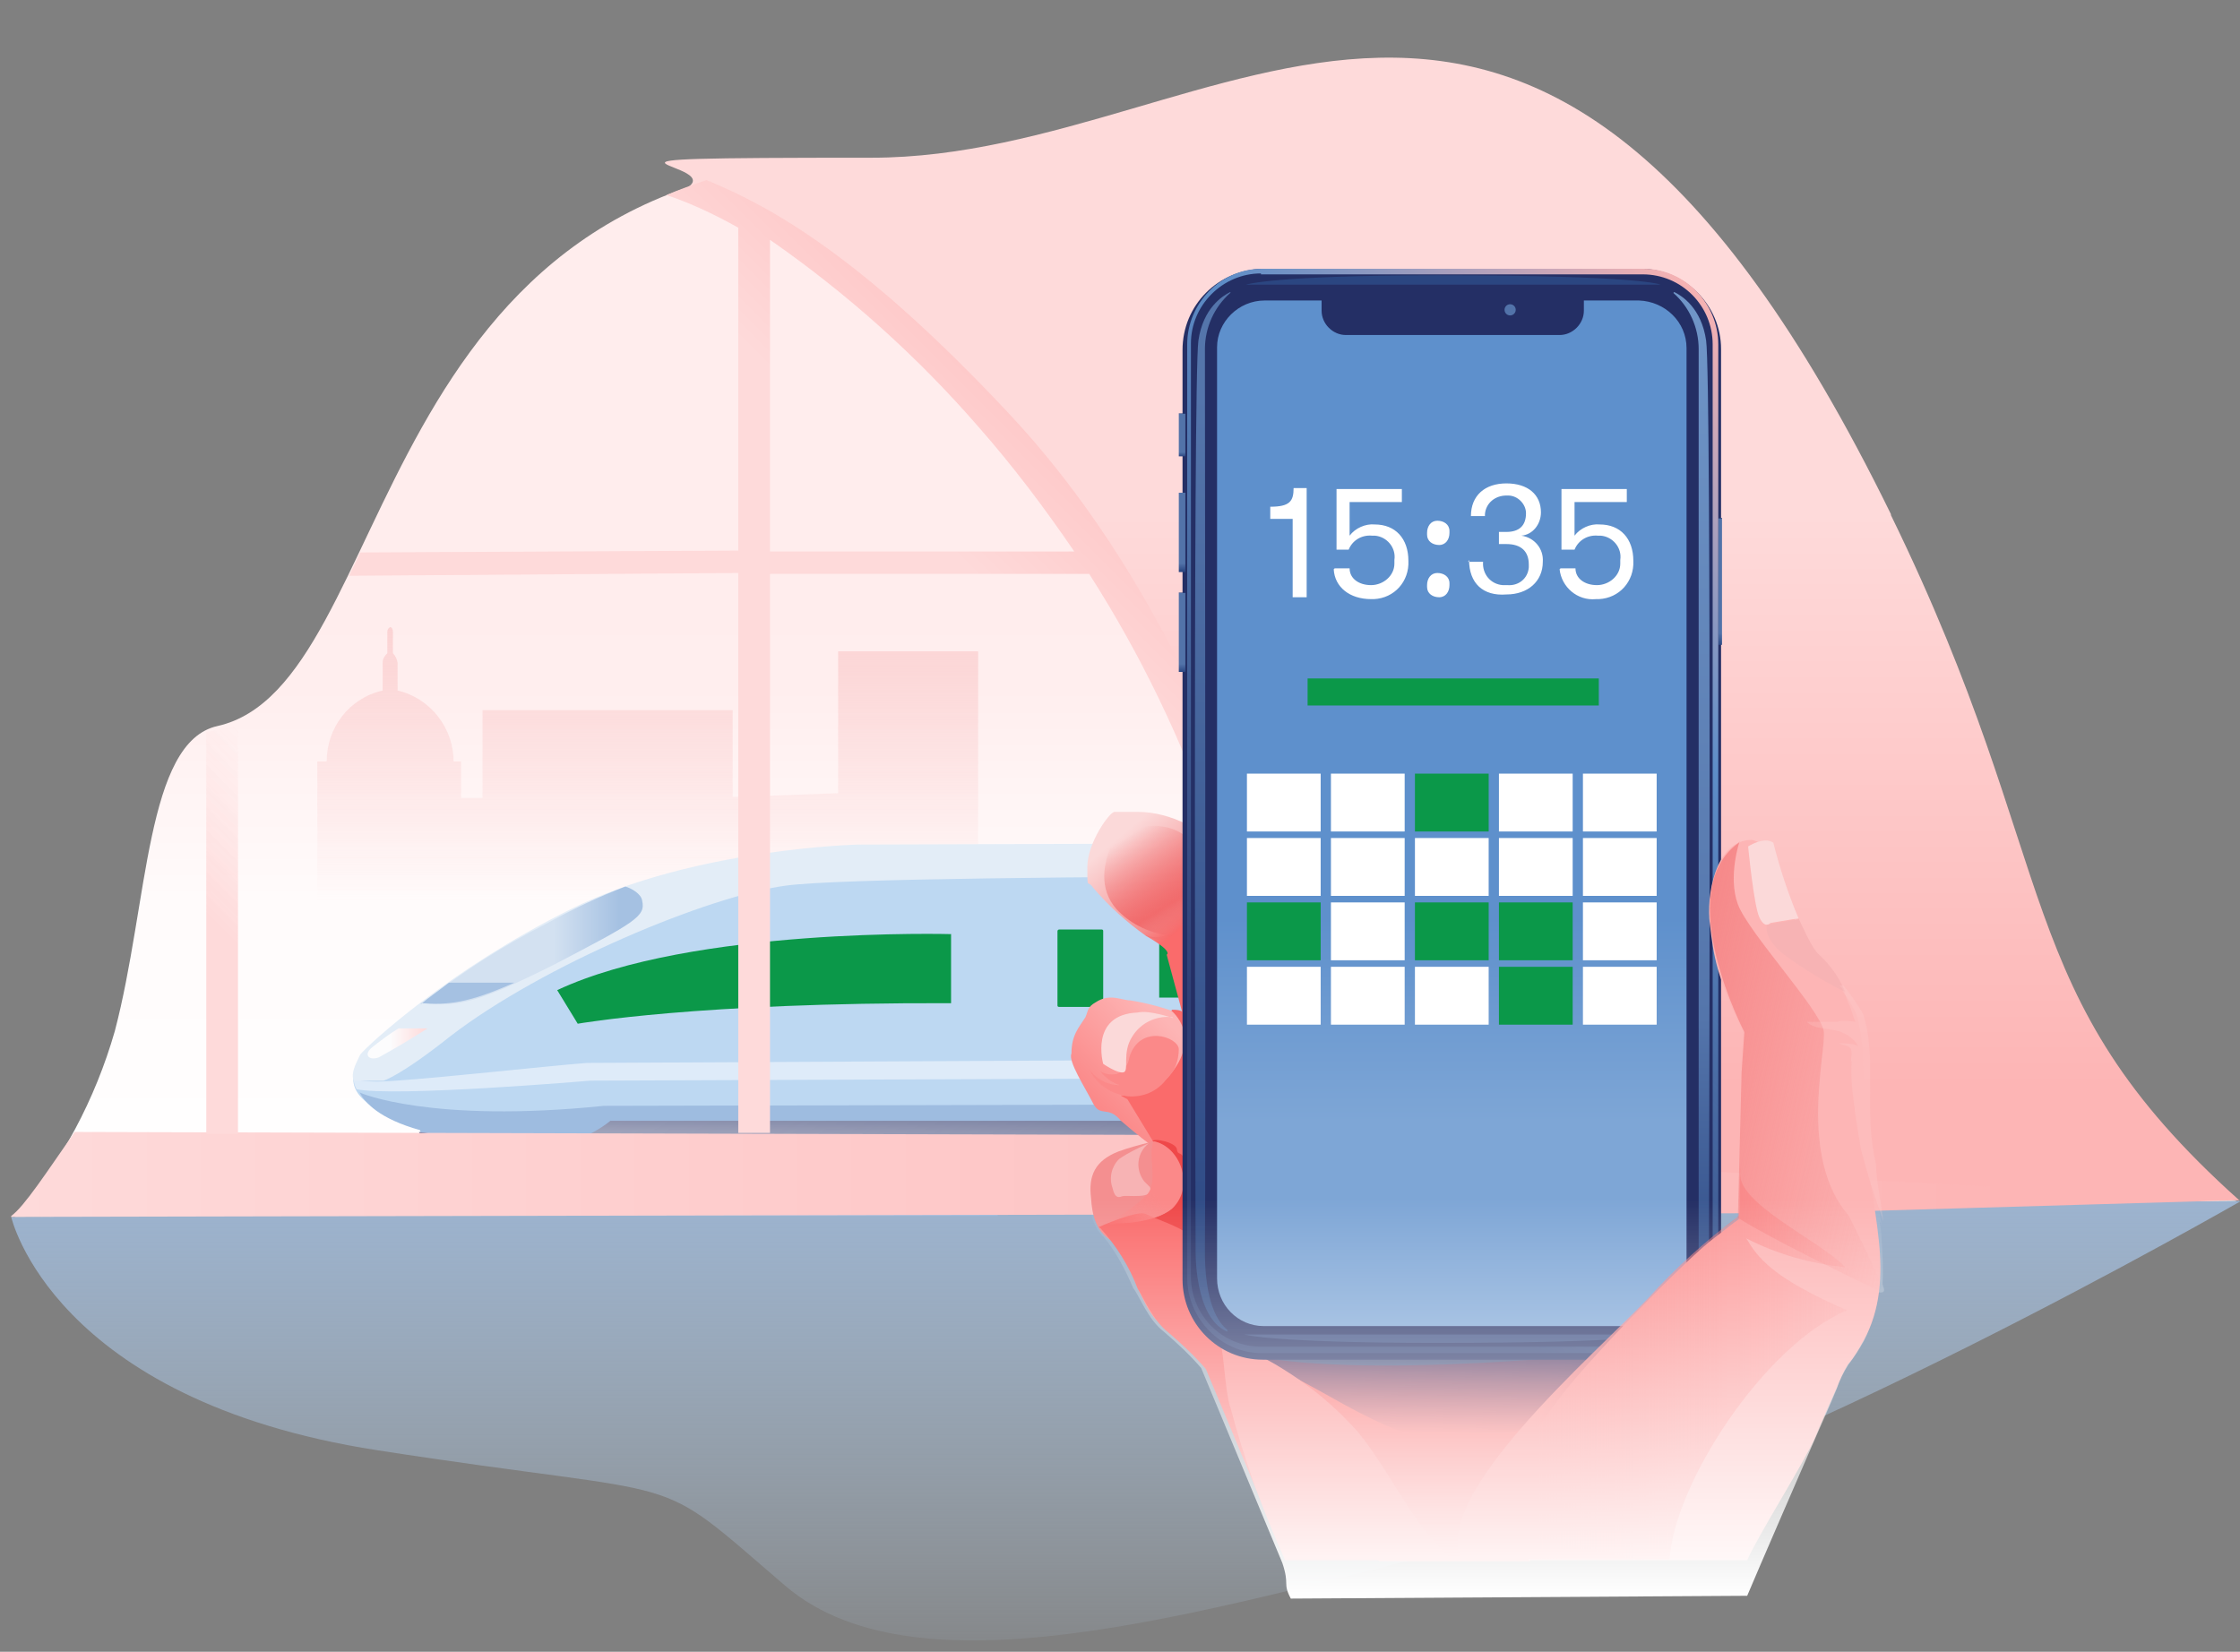
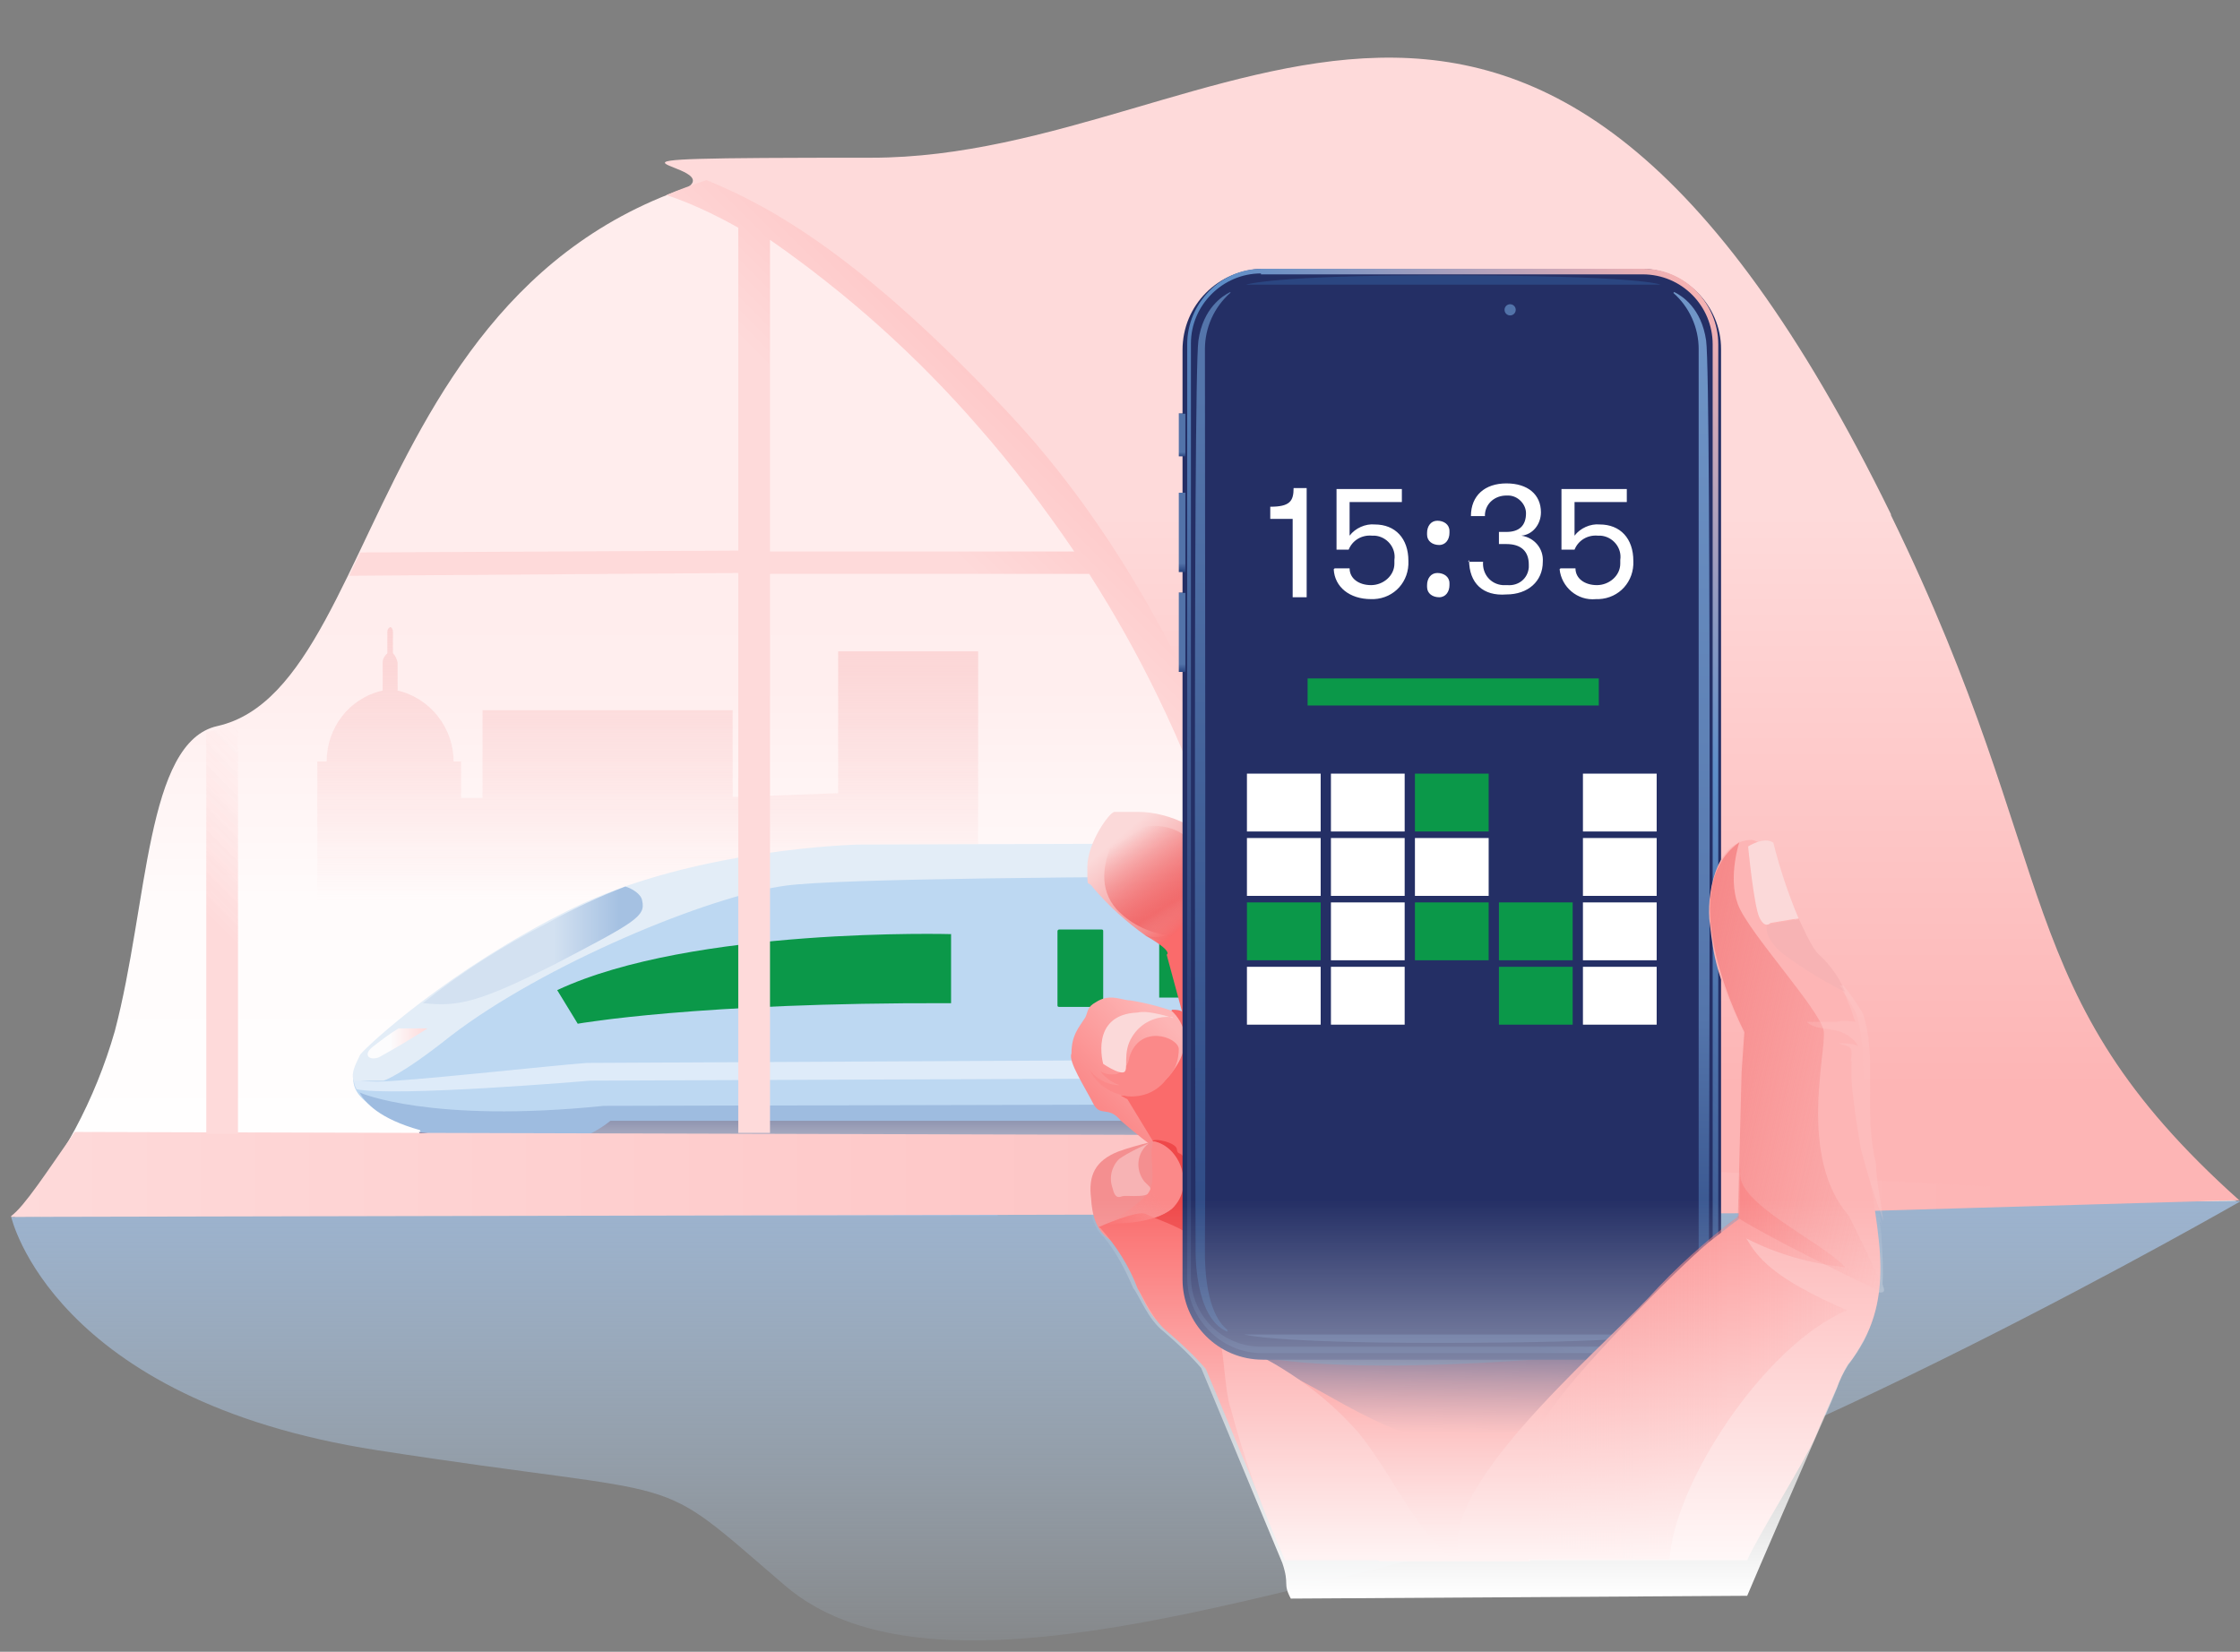
<svg xmlns="http://www.w3.org/2000/svg" id="Layer_1" data-name="Layer 1" version="1.1" viewBox="0 0 240 177">
  <rect x="0" y="0" width="240" height="177" fill="#808080" stroke="none" />
  <defs>
    <style>
      .cls-1 {
        fill: url(#linear-gradient-12);
      }

      .cls-1, .cls-2, .cls-3, .cls-4, .cls-5, .cls-6, .cls-7, .cls-8, .cls-9, .cls-10, .cls-11, .cls-12, .cls-13, .cls-14, .cls-15, .cls-16, .cls-17, .cls-18, .cls-19, .cls-20, .cls-21, .cls-22, .cls-23, .cls-24, .cls-25, .cls-26, .cls-27, .cls-28, .cls-29, .cls-30, .cls-31, .cls-32, .cls-33, .cls-34, .cls-35, .cls-36, .cls-37, .cls-38, .cls-39, .cls-40, .cls-41, .cls-42, .cls-43, .cls-44, .cls-45, .cls-46, .cls-47, .cls-48, .cls-49, .cls-50, .cls-51, .cls-52, .cls-53, .cls-54, .cls-55 {
        stroke-width: 0px;
      }

      .cls-2 {
        fill: url(#linear-gradient-17);
      }

      .cls-3 {
        fill: url(#linear-gradient-19);
      }

      .cls-4 {
        fill: url(#linear-gradient-33);
      }

      .cls-5 {
        fill: url(#linear-gradient);
      }

      .cls-6 {
        fill: #fbd9d9;
      }

      .cls-7 {
        fill: url(#linear-gradient-11);
        opacity: .8;
      }

      .cls-7, .cls-10, .cls-12, .cls-20, .cls-40, .cls-47, .cls-48 {
        isolation: isolate;
      }

      .cls-8 {
        fill: url(#linear-gradient-21);
      }

      .cls-9 {
        fill: url(#linear-gradient-6);
      }

      .cls-10 {
        fill: url(#linear-gradient-22);
        opacity: .4;
      }

      .cls-11 {
        fill: url(#linear-gradient-42);
      }

      .cls-12 {
        fill: url(#linear-gradient-2);
        opacity: .7;
      }

      .cls-13 {
        fill: #0b9849;
      }

      .cls-14 {
        fill: url(#linear-gradient-15);
      }

      .cls-15 {
        fill: #deebf9;
      }

      .cls-16 {
        fill: none;
      }

      .cls-17 {
        fill: url(#linear-gradient-31);
      }

      .cls-18 {
        fill: url(#linear-gradient-34);
      }

      .cls-19 {
        fill: url(#linear-gradient-41);
      }

      .cls-20 {
        fill: #fedada;
        opacity: .2;
      }

      .cls-21 {
        fill: url(#linear-gradient-40);
      }

      .cls-22 {
        fill: url(#linear-gradient-13);
      }

      .cls-23 {
        fill: url(#linear-gradient-23);
      }

      .cls-24 {
        fill: url(#linear-gradient-25);
      }

      .cls-25 {
        fill: url(#linear-gradient-16);
      }

      .cls-26 {
        fill: url(#linear-gradient-35);
      }

      .cls-27 {
        fill: url(#linear-gradient-32);
      }

      .cls-28 {
        fill: url(#linear-gradient-20);
      }

      .cls-29 {
        fill: #425486;
      }

      .cls-30 {
        fill: url(#linear-gradient-14);
      }

      .cls-31 {
        fill: #242f65;
      }

      .cls-32 {
        fill: url(#linear-gradient-7);
      }

      .cls-33 {
        fill: url(#linear-gradient-39);
      }

      .cls-34 {
        fill: url(#linear-gradient-9);
      }

      .cls-35 {
        fill: url(#linear-gradient-27);
      }

      .cls-36 {
        fill: #9ebce0;
      }

      .cls-37 {
        fill: #f7b3b4;
      }

      .cls-38 {
        fill: url(#linear-gradient-36);
      }

      .cls-39 {
        fill: url(#linear-gradient-8);
      }

      .cls-40 {
        fill: url(#linear-gradient-5);
        opacity: .7;
      }

      .cls-41 {
        fill: url(#linear-gradient-24);
      }

      .cls-42 {
        fill: url(#linear-gradient-26);
      }

      .cls-43 {
        fill: url(#linear-gradient-18);
      }

      .cls-44 {
        fill: url(#linear-gradient-30);
      }

      .cls-45 {
        fill: #fff;
      }

      .cls-46 {
        fill: url(#linear-gradient-29);
      }

      .cls-47 {
        fill: url(#linear-gradient-38);
        opacity: .4;
      }

      .cls-48 {
        fill: url(#linear-gradient-3);
        opacity: .3;
      }

      .cls-49 {
        fill: #fb8989;
      }

      .cls-50 {
        fill: url(#linear-gradient-28);
      }

      .cls-51 {
        fill: url(#linear-gradient-10);
      }

      .cls-52 {
        fill: #ef4849;
      }

      .cls-53 {
        fill: url(#linear-gradient-4);
      }

      .cls-54 {
        fill: #fa6b6b;
      }

      .cls-55 {
        fill: url(#linear-gradient-37);
      }
    </style>
    <linearGradient id="linear-gradient" x1="120.8" y1="1087.3" x2="120.8" y2="1200.6" gradientTransform="translate(0 -1070.2)" gradientUnits="userSpaceOnUse">
      <stop offset=".4" stop-color="#ffeded" />
      <stop offset=".5" stop-color="#fee" />
      <stop offset=".7" stop-color="#fffbfb" />
      <stop offset="1" stop-color="#fff" />
    </linearGradient>
    <linearGradient id="linear-gradient-2" x1="-350.3" y1="1166.7" x2="-350.3" y2="1134.3" gradientTransform="translate(-298.2 -1070.2) rotate(-180) scale(1 -1)" gradientUnits="userSpaceOnUse">
      <stop offset="0" stop-color="#f7b3b4" stop-opacity="0" />
      <stop offset="1" stop-color="#f7b3b4" stop-opacity=".7" />
    </linearGradient>
    <linearGradient id="linear-gradient-3" x1="723.8" y1="1146.2" x2="679.9" y2="1222.1" gradientTransform="translate(822.3 -1070.2) rotate(-180) scale(1 -1)" gradientUnits="userSpaceOnUse">
      <stop offset=".2" stop-color="#242f65" stop-opacity="0" />
      <stop offset=".6" stop-color="#242f65" stop-opacity=".6" />
      <stop offset=".8" stop-color="#242f65" />
    </linearGradient>
    <linearGradient id="linear-gradient-4" x1="699.3" y1="1166.2" x2="714.2" y2="1166.2" gradientTransform="translate(822.3 -1070.2) rotate(-180) scale(1 -1)" gradientUnits="userSpaceOnUse">
      <stop offset=".2" stop-color="#7ea6d6" />
      <stop offset=".3" stop-color="#8db1db" />
      <stop offset=".6" stop-color="#b9d0eb" />
      <stop offset=".7" stop-color="#d4e4f5" />
      <stop offset=".8" stop-color="#deebf9" />
      <stop offset=".9" stop-color="#c9dbf0" />
      <stop offset="1" stop-color="#bfd3eb" />
    </linearGradient>
    <linearGradient id="linear-gradient-5" x1="703.8" y1="1187.5" x2="703.8" y2="1197.7" gradientTransform="translate(822.3 -1070.2) rotate(-180) scale(1 -1)" gradientUnits="userSpaceOnUse">
      <stop offset="0" stop-color="#242f65" />
      <stop offset=".9" stop-color="#242f65" stop-opacity=".1" />
      <stop offset="1" stop-color="#242f65" stop-opacity="0" />
    </linearGradient>
    <linearGradient id="linear-gradient-6" x1="37.9" y1="1177.1" x2="192.2" y2="1177.1" gradientTransform="translate(0 -1070.2)" gradientUnits="userSpaceOnUse">
      <stop offset=".7" stop-color="#bdd8f2" />
      <stop offset=".9" stop-color="#9ebce0" />
    </linearGradient>
    <linearGradient id="linear-gradient-7" x1="629.8" y1="1173.3" x2="784.5" y2="1173.3" gradientTransform="translate(822.3 -1070.2) rotate(-180) scale(1 -1)" gradientUnits="userSpaceOnUse">
      <stop offset="0" stop-color="#cde2f5" />
      <stop offset=".5" stop-color="#e3edf7" />
    </linearGradient>
    <linearGradient id="linear-gradient-8" x1="753.6" y1="1171.5" x2="777" y2="1171.5" gradientTransform="translate(822.3 -1070.2) rotate(-180) scale(1 -1)" gradientUnits="userSpaceOnUse">
      <stop offset=".1" stop-color="#a5c1e2" />
      <stop offset=".4" stop-color="#d3e1f1" />
    </linearGradient>
    <linearGradient id="linear-gradient-9" x1="767.2" y1="1176.7" x2="777.2" y2="1176.7" gradientTransform="translate(822.3 -1070.2) rotate(-180) scale(1 -1)" gradientUnits="userSpaceOnUse">
      <stop offset="0" stop-color="#a5c1e2" />
      <stop offset=".1" stop-color="#a5c1e2" />
    </linearGradient>
    <linearGradient id="linear-gradient-10" x1="776.6" y1="1182" x2="783.1" y2="1182" gradientTransform="translate(822.3 -1070.2) rotate(-180) scale(1 -1)" gradientUnits="userSpaceOnUse">
      <stop offset="0" stop-color="#fedada" />
      <stop offset=".6" stop-color="#fcfcfd" />
    </linearGradient>
    <linearGradient id="linear-gradient-11" x1="662.5" y1="1170.8" x2="662.5" y2="1175.2" gradientTransform="translate(822.3 -1070.2) rotate(-180) scale(1 -1)" gradientUnits="userSpaceOnUse">
      <stop offset="0" stop-color="#5e90cc" />
      <stop offset=".9" stop-color="#5e90cc" stop-opacity="0" />
      <stop offset="1" stop-color="#5e90cc" stop-opacity="0" />
    </linearGradient>
    <linearGradient id="linear-gradient-12" x1="120.6" y1="1198.8" x2="120.6" y2="1245.9" gradientTransform="translate(0 -1070.2)" gradientUnits="userSpaceOnUse">
      <stop offset="0" stop-color="#a3c0e3" stop-opacity=".8" />
      <stop offset="1" stop-color="#bdd8f2" stop-opacity=".1" />
    </linearGradient>
    <linearGradient id="linear-gradient-13" x1="1.6" y1="1196.6" x2="106.9" y2="1196.6" gradientTransform="translate(0 -1070.2)" gradientUnits="userSpaceOnUse">
      <stop offset="0" stop-color="#9dbbde" />
      <stop offset=".3" stop-color="#9dbbde" />
      <stop offset=".4" stop-color="#9dbbde" />
    </linearGradient>
    <linearGradient id="linear-gradient-14" x1="1.2" y1="1196.1" x2="240" y2="1196.1" gradientTransform="translate(0 -1070.2)" gradientUnits="userSpaceOnUse">
      <stop offset="0" stop-color="#fedada" />
      <stop offset=".9" stop-color="#fdb5b5" />
    </linearGradient>
    <linearGradient id="linear-gradient-15" x1="156.5" y1="1076.4" x2="156.5" y2="1198.8" gradientTransform="translate(0 -1070.2)" gradientUnits="userSpaceOnUse">
      <stop offset=".4" stop-color="#fedada" />
      <stop offset=".9" stop-color="#fdb5b5" />
    </linearGradient>
    <linearGradient id="linear-gradient-16" x1="12.3" y1="1181.7" x2="35.8" y2="1158.2" gradientTransform="translate(0 -1070.2)" gradientUnits="userSpaceOnUse">
      <stop offset=".5" stop-color="#fedada" />
      <stop offset="1" stop-color="#fedada" stop-opacity="0" />
    </linearGradient>
    <linearGradient id="linear-gradient-17" x1="66.6" y1="1179" x2="119.7" y2="1125.9" gradientTransform="translate(0 -1070.2)" gradientUnits="userSpaceOnUse">
      <stop offset=".4" stop-color="#fedada" />
      <stop offset=".8" stop-color="#fedada" />
      <stop offset="1" stop-color="#fecaca" />
    </linearGradient>
    <linearGradient id="linear-gradient-18" x1="153.6" y1="1215" x2="153.6" y2="1237.5" gradientTransform="translate(0 -1070.2)" gradientUnits="userSpaceOnUse">
      <stop offset=".2" stop-color="#fa6b6b" />
      <stop offset="1" stop-color="#fb8989" />
    </linearGradient>
    <linearGradient id="linear-gradient-19" x1="158.7" y1="1216.8" x2="158.7" y2="1227.3" gradientTransform="translate(21.4 -1076.5) rotate(1.1)" gradientUnits="userSpaceOnUse">
      <stop offset="0" stop-color="#252e65" />
      <stop offset="1" stop-color="#252e65" stop-opacity="0" />
    </linearGradient>
    <linearGradient id="linear-gradient-20" x1="118.6" y1="1194.1" x2="130.2" y2="1182.5" gradientTransform="translate(0 -1070.2)" gradientUnits="userSpaceOnUse">
      <stop offset=".2" stop-color="#fb8989" />
      <stop offset=".9" stop-color="#fdb5b5" />
    </linearGradient>
    <linearGradient id="linear-gradient-21" x1="651.4" y1="1250.2" x2="694.3" y2="1223.4" gradientTransform="translate(635.9 -1146.2) rotate(173.9) scale(.9 -1) skewX(-.3)" gradientUnits="userSpaceOnUse">
      <stop offset=".4" stop-color="#ef4849" />
      <stop offset=".4" stop-color="#f05051" />
      <stop offset=".6" stop-color="#f27273" />
      <stop offset=".7" stop-color="#f38788" />
      <stop offset=".8" stop-color="#f48f90" />
    </linearGradient>
    <linearGradient id="linear-gradient-22" x1="690.7" y1="1202.2" x2="691.4" y2="1203.2" gradientTransform="translate(635.9 -1146.2) rotate(173.9) scale(.9 -1) skewX(-.3)" gradientUnits="userSpaceOnUse">
      <stop offset=".5" stop-color="#d7a990" />
      <stop offset=".8" stop-color="#b96039" stop-opacity="0" />
    </linearGradient>
    <linearGradient id="linear-gradient-23" x1="126.4" y1="1194.7" x2="118.4" y2="1201.6" gradientTransform="translate(0 -1070.2)" gradientUnits="userSpaceOnUse">
      <stop offset=".2" stop-color="#fb8989" />
      <stop offset=".4" stop-color="#fb8989" />
      <stop offset="1" stop-color="#fb8989" stop-opacity="0" />
    </linearGradient>
    <linearGradient id="linear-gradient-24" x1="547.2" y1="1334.5" x2="618.7" y2="1325.7" gradientTransform="translate(745.4 -1156.1) rotate(-177.6) scale(1 -1) skewX(-1.3)" gradientUnits="userSpaceOnUse">
      <stop offset=".1" stop-color="#f79b4b" />
      <stop offset=".1" stop-color="#ec9148" />
      <stop offset=".2" stop-color="#d67b41" />
      <stop offset=".3" stop-color="#c56c3d" />
      <stop offset=".4" stop-color="#bc633a" />
      <stop offset=".5" stop-color="#b96039" />
      <stop offset=".6" stop-color="#bd6237" />
      <stop offset=".7" stop-color="#c8692f" />
      <stop offset=".7" stop-color="#ce6c2c" />
      <stop offset=".9" stop-color="#f6c18f" />
      <stop offset="1" stop-color="#f6c18f" />
    </linearGradient>
    <linearGradient id="linear-gradient-25" x1="130.7" y1="1225.6" x2="155.8" y2="1225.6" gradientTransform="translate(0 -1070.2)" gradientUnits="userSpaceOnUse">
      <stop offset="0" stop-color="#fb8989" />
      <stop offset="1" stop-color="#fb8989" />
    </linearGradient>
    <linearGradient id="linear-gradient-26" x1="132.8" y1="1176.5" x2="117.8" y2="1158.6" gradientTransform="translate(0 -1070.2)" gradientUnits="userSpaceOnUse">
      <stop offset=".4" stop-color="#fa6b6b" />
      <stop offset=".5" stop-color="#f48f90" />
      <stop offset=".9" stop-color="#fbd9d9" />
    </linearGradient>
    <linearGradient id="linear-gradient-27" x1="129.3" y1="1173.7" x2="122.7" y2="1163.4" gradientTransform="translate(21.4 -1076.5) rotate(1.1)" gradientUnits="userSpaceOnUse">
      <stop offset="0" stop-color="#f16b6c" stop-opacity="0" />
      <stop offset=".3" stop-color="#f16b6c" />
      <stop offset="1" stop-color="#f16b6c" stop-opacity="0" />
    </linearGradient>
    <linearGradient id="linear-gradient-28" x1="155.6" y1="1102.5" x2="155.6" y2="1212.4" gradientTransform="translate(0 -1070.2)" gradientUnits="userSpaceOnUse">
      <stop offset=".6" stop-color="#5e90cc" />
      <stop offset=".8" stop-color="#7ea6d6" />
    </linearGradient>
    <linearGradient id="linear-gradient-29" x1="181.1" y1="1101.3" x2="181.1" y2="1212.7" gradientTransform="translate(0 -1070.2)" gradientUnits="userSpaceOnUse">
      <stop offset="0" stop-color="#7096c8" />
      <stop offset=".7" stop-color="#5475ab" />
      <stop offset="1" stop-color="#2b4681" />
    </linearGradient>
    <linearGradient id="linear-gradient-30" x1="161.2" y1="1103.4" x2="162.3" y2="1103.4" gradientTransform="translate(0 -1070.2)" gradientUnits="userSpaceOnUse">
      <stop offset=".2" stop-color="#5273a9" />
      <stop offset=".3" stop-color="#5273a9" />
    </linearGradient>
    <linearGradient id="linear-gradient-31" x1="126.7" y1="1114.5" x2="126.7" y2="1119.1" gradientTransform="translate(0 -1070.2)" gradientUnits="userSpaceOnUse">
      <stop offset="0" stop-color="#2b4681" />
      <stop offset="0" stop-color="#5273a9" />
      <stop offset=".9" stop-color="#5273a9" />
      <stop offset="1" stop-color="#2b4681" />
    </linearGradient>
    <linearGradient id="linear-gradient-32" x1="126.7" y1="1123" x2="126.7" y2="1131.4" gradientTransform="translate(0 -1070.2)" gradientUnits="userSpaceOnUse">
      <stop offset="0" stop-color="#2b4681" />
      <stop offset="0" stop-color="#5273a9" />
      <stop offset=".9" stop-color="#5273a9" />
      <stop offset="1" stop-color="#2b4681" />
    </linearGradient>
    <linearGradient id="linear-gradient-33" x1="126.7" y1="1133.7" x2="126.7" y2="1142.2" gradientTransform="translate(0 -1070.2)" gradientUnits="userSpaceOnUse">
      <stop offset="0" stop-color="#2b4681" />
      <stop offset="0" stop-color="#5273a9" />
      <stop offset=".9" stop-color="#5273a9" />
      <stop offset="1" stop-color="#2b4681" />
    </linearGradient>
    <linearGradient id="linear-gradient-34" x1="184.3" y1="1125.8" x2="184.3" y2="1139.4" gradientTransform="translate(0 -1070.2)" gradientUnits="userSpaceOnUse">
      <stop offset="0" stop-color="#2b4681" />
      <stop offset="0" stop-color="#5273a9" />
      <stop offset=".9" stop-color="#5273a9" />
      <stop offset="1" stop-color="#2b4681" />
    </linearGradient>
    <linearGradient id="linear-gradient-35" x1="130" y1="1101.3" x2="130" y2="1212.7" gradientTransform="translate(0 -1070.2)" gradientUnits="userSpaceOnUse">
      <stop offset=".1" stop-color="#5475ab" />
      <stop offset="1" stop-color="#2b4681" />
    </linearGradient>
    <linearGradient id="linear-gradient-36" x1="114.7" y1="1198" x2="196.5" y2="1116.2" gradientTransform="translate(0 -1070.2)" gradientUnits="userSpaceOnUse">
      <stop offset=".2" stop-color="#5883bb" stop-opacity=".2" />
      <stop offset=".7" stop-color="#5e8ec8" />
      <stop offset=".8" stop-color="#8d99c1" />
      <stop offset="1" stop-color="#f6b2b3" />
    </linearGradient>
    <linearGradient id="linear-gradient-37" x1="155.8" y1="1667" x2="155.8" y2="1667.7" gradientTransform="translate(0 -2519.3) scale(1 1.5)" gradientUnits="userSpaceOnUse">
      <stop offset=".3" stop-color="#4e6ea5" />
      <stop offset="1" stop-color="#2b4681" />
    </linearGradient>
    <linearGradient id="linear-gradient-38" x1="155.5" y1="1260" x2="155.5" y2="1260.6" gradientTransform="translate(0 1906.7) scale(1 -1.4)" gradientUnits="userSpaceOnUse">
      <stop offset=".3" stop-color="#4e6ea5" />
      <stop offset="1" stop-color="#2b4681" />
    </linearGradient>
    <linearGradient id="linear-gradient-39" x1="161.8" y1="1198.8" x2="201.7" y2="1198.8" gradientTransform="translate(0 -1070.2)" gradientUnits="userSpaceOnUse">
      <stop offset=".7" stop-color="#fdb5b5" />
      <stop offset=".8" stop-color="#fdb5b5" />
    </linearGradient>
    <linearGradient id="linear-gradient-40" x1="180" y1="1181.5" x2="206.4" y2="1187.1" gradientTransform="translate(0 -1070.2)" gradientUnits="userSpaceOnUse">
      <stop offset="0" stop-color="#f16b6c" stop-opacity=".6" />
      <stop offset="1" stop-color="#f16b6c" stop-opacity="0" />
    </linearGradient>
    <linearGradient id="linear-gradient-41" x1="156.1" y1="1216.5" x2="197.9" y2="1216.5" gradientTransform="translate(0 -1070.2)" gradientUnits="userSpaceOnUse">
      <stop offset=".2" stop-color="#fb8989" />
      <stop offset="1" stop-color="#fa6b6b" stop-opacity=".1" />
    </linearGradient>
    <linearGradient id="linear-gradient-42" x1="158.2" y1="1099.1" x2="158.2" y2="1241.4" gradientTransform="translate(0 -1070.2)" gradientUnits="userSpaceOnUse">
      <stop offset=".7" stop-color="#fff" stop-opacity="0" />
      <stop offset="1" stop-color="#fff" />
    </linearGradient>
  </defs>
  <path class="cls-5" d="M1.6,130.4c5-5.8,8.6-12.6,10.7-19.9,3.6-13.7,3.3-31,11-32.7,19.6-4.4,15.5-60.7,69.9-60.7s50.3,21.2,54.1,36c1.6,6.2,23.6,3,48.1,25.1,0,0,23.8,46,44.3,50.5l-238.2,1.7Z" />
  <path class="cls-12" d="M35,81.6c0-3.6,2.4-6.8,6-7.6v-3c0-.4.2-.7.5-1v-2.3c0-.2.1-.4.3-.5v-3c0,0,0-.1,0-.2,0,0,0,0,0,.2v3c.2,0,.3.3.3.5v2.3c.3.3.4.6.5,1v3c3.5.8,6,4,6,7.6h.8v3.9h2.3v-9.4h26.8v9.3l11.3-.4v-15.2h15v26.6h-55.6v.2h-15.2v-15h.8Z" />
-   <path class="cls-48" d="M38.8,113.3c2.4-2.4,5-4.6,7.8-6.6,0,0,.2,0,.3-.2.4-.3.8-.7,1.3-.9,1.8-1.2,3.7-2.4,5.8-3.8s4.8-2.7,7.4-4c13.1-6.4,30.9-6.9,30.9-6.9l96.9-.3c1.9,0,3.3,1.5,3.3,3.4v28.4c0,.6-.4,1-1,1l-144.9.3v.4c-.4-.6-.7-1.3-.9-2-.2,0-.3,0-.4-.2h-.1l-.3-1.1c-3.9-1-5.8-2.6-6.5-3.9,0,0,0-.1,0-.2-.1-.3-.2-.7-.2-1-.2-.9.1-1.8.8-2.4Z" />
  <path class="cls-53" d="M120,97.9h-8.8c-1.7,0-3-1.3-3-3v-.7h14.9v.7c0,1.7-1.4,3-3.1,3Z" />
  <path class="cls-40" d="M192.3,126c0,.6-.4,1-1,1l-139.6.4c-3.8,0-6.9-4.3-7-9.7l146.6-.6c.6,0,1,.4,1,1v7.9Z" />
  <path class="cls-9" d="M38.9,113.3c.9-1,10-9.1,23.8-15.6,13.8-6.5,32.4-6.9,32.4-6.9l93-.4c2.3,0,4.1,1.9,4.1,4.1v22.8c0,1.1-.9,2.1-2.1,2.1l-36.4.4v-1.4h-23.3v1.4h-65.4c-1.5.9-3.1,1.7-4.7,2.2l2.7,1.3c-16,.2-17.6-1.4-17.6-1.4l-.5-1.4c-9.6-2.5-6.9-6.1-6-7.2Z" />
  <path class="cls-36" d="M38.6,117.1s7.5,3.3,26.1,1.4l127.9-.3-2.3,1.6-43.2.3v-1.4h-5.3v1.4h-2v-1.4h-8.5v1.4h-65.9c-1.1.9-2.3,1.5-3.5,2v1.4c-15.2.2-16.6-1.4-16.6-1.4l-.3-1c-4.3-1.2-5.9-2.9-6.5-4.1,0,0,0,.1.2.1Z" />
  <path class="cls-29" d="M61.8,122.2v1.5c-15.1.2-16.6-1.4-16.6-1.4l-.3-1c1.2.2,5.2.8,16.9.9Z" />
  <path class="cls-15" d="M38.2,116.7c-.2-.3-.3-.7-.3-1,.8.1,1.7.2,2.5.2,3.2,0,18.4-1.7,22.5-2,1.8,0,113.9-.6,128.3-.6s1,.4,1,1-.4,1-1,1l-128,.5c.1,0-21.1,1.8-25.1.9Z" />
  <path class="cls-32" d="M41.2,115.8h-3.3c-.4-.9.5-2.3.7-2.8.8-1,9.5-9.1,22.6-15.6,13.1-6.5,30.8-6.9,30.8-6.9l96.9-.3c1.8,0,3.3,1.5,3.3,3.3v.5h.2c0,0-97.2-.6-108.2.9-8.3,1.1-26,8.5-35.9,16.1-5.4,4.3-7.2,4.8-7.2,4.8Z" />
  <path class="cls-39" d="M45.3,107.5c4.1-3.3,8.5-6.1,13.2-8.5,2.7-1.5,5.6-2.9,8.5-4,.7.2,1.7.8,1.8,1.5.4,1.7-.7,2.3-9.5,6.9-8,4-10.2,4.5-13.9,4.1Z" />
-   <path class="cls-34" d="M45.1,107.6c.8-.7,2-1.5,3-2.3,2.4,0,5.2,0,7,0-4.9,2.2-7.1,2.4-10,2.2Z" />
  <path class="cls-51" d="M42.6,110.2h3.2c-1.7,1.1-3.4,2.1-5.2,3.1-1.1.4-1.7-.3-.7-1.1.9-.7,1.8-1.4,2.8-2Z" />
  <path class="cls-13" d="M113.5,107.9h4.5c.1,0,.2,0,.2-.2v-7.9c0-.1,0-.2-.2-.2h-4.5c0,0-.2,0-.2.2v7.9c0,.1,0,.2.2.2ZM133.5,100.9h52.5v7.8h-52.5v-7.8ZM124.2,100.9h4.3v6h-4.3v-6Z" />
  <path class="cls-7" d="M133.5,105h52.5v-4.4h-52.5v4.4Z" />
  <path class="cls-13" d="M102,100.1s-27.8-.8-42.3,6l2.2,3.6s12.9-2.3,40-2.2v-7.4h0Z" />
  <path class="cls-1" d="M1.2,130.4s4.4,19.6,39.2,25c34.8,5.4,28.9,1.8,43.7,14.5s47.3,1.9,76-4.9,80-36.3,80-36.3l-238.8,1.7Z" />
  <path class="cls-22" d="M105.2,122.3H7.9c-4,5.5-6.3,8-6.3,8h105.3c-.5-2.8-1-5.5-1.7-8Z" />
  <path class="cls-30" d="M1.2,130.4l190.9-.4,47.9-1.4c-1.8-.5-9.4-4.4-11.8-6.7l-220.2-.6c-3,4.3-5.4,8-6.8,9h0Z" />
  <path class="cls-14" d="M202.6,55.1C163.7-24.4,131.7,16.9,93.4,16.9s-13.9.5-20.3,3.5c8,3,22.2,9.1,38,30.4,22.8,30.7,29,72.4,29,72.4l99.8,5.4c-24.9-22.3-18.6-35.1-37.3-73.4h0Z" />
  <path class="cls-25" d="M22.2,78.4l1.7-.3,1.6-.3v43.7h-3.4v-43.1h0Z" />
  <path class="cls-16" d="M1.6,130.4s12.8-5.6,16.1-35.4c4.2-4.5-8.7-14,5.7-17.2,19.6-4.4,15.5-60.7,69.9-60.7s50.3,21.2,54.1,36c1.6,6.2,23.6,3,48.1,25.1,0,0,23.8,46,44.3,50.5l-238.3,1.7Z" />
  <path class="cls-2" d="M127.9,74.2c-5.2-10.9-11.7-21.3-20-30.1-15.4-16.4-25.1-21.9-32.2-24.8-1.5.5-2.9,1-4.3,1.6,2.7.9,5.2,2.1,7.7,3.5v34.6l-40.5.2-1.2,2.5,41.7-.3v60h3.4v-59.9h34.2c11,17.2,17.7,36.7,19.7,57l3.6-.2c-1.5-15.3-5.6-30.1-12.2-44h0ZM82.5,59V25.7c8.2,5.7,15.7,12.4,22.3,20,3.7,4.2,7.1,8.7,10.3,13.4h-32.6Z" />
  <path class="cls-43" d="M174.3,144.8c-4.3,7.1-7.8,14.6-10.4,22.5h-16.1c-13-10-5.2-19.3-14.9-22.3,12.6,3.1,41.3-.2,41.3-.2Z" />
  <path class="cls-3" d="M179.2,144.8l3.7.4s-4.2,5.5-20.1,8.1c-7.4,1.2-9.3,2.4-18.8-2.8-2.4-1.3-9-5.3-13.6-6.1-.8-.2-1.5-.6-2-1.1,15,1.5,30.2,1.4,50.8,1.9,0,0,.1,0,.2-.1,0,0,0-.1-.1-.2h0Z" />
  <path class="cls-28" d="M126.6,108.7c-1.8-.7-3.6-1.2-5.5-1.5-.9,0-2.2-.8-3.7.2-.9.5-.8.9-1.1,1.6-.7,1.1-1.5,1.9-1.5,3.9-.4.8,1.5,3.7,2.3,5.3s1.6.2,3,1.9c1.5,1.3,3,2.5,4.6,3.6l-.3,5.2,3.1,4v-20.8c0,0-.9-3.2-.9-3.2Z" />
  <path class="cls-8" d="M124.3,141.8c-2-1.3-3.6-7.7-4.7-8.6-2.2-.9-2.6-3.1-2.7-4.8-.3-2.4.4-4,2.9-5,1.1-.4,2.2-.7,3.4-1,1.4-.5,3.8,1.6,4.1,4.5.3,2.9,0,13.7,0,13.7,0,0-.8,2.7,3.2,3.7,3.6.9,6.2,4.1,12,7.4.4,2,3.8,8.7,9.4,15.5-.9-.7-8.8-8.3-11.5-13.5-1.3-2.4-2.1-5.6-3.1-6.8-.2-1.1-5.5-2.3-9.3-3.5-1.3-.4-2.6-1-3.7-1.7h0Z" />
  <path class="cls-54" d="M125.5,108.3s3.7,2.9-.7,7.5c-2.7,2.9-6.2.8-4,2l2.8,4.6c1.8.7,3.1,2.4,3.3,4.4.3,2.2.6,5.5.6,5.5v-18.3c0,0,0-2.6,0-3.1-.6-2.1-.2-2.7-1.9-2.7h0Z" />
  <path class="cls-37" d="M123.1,122.5c-1.3,1-1.5,2.8-.5,4.1.2.2.4.4.6.6.6,1.4-2.5.8-3,1s-.8,0-1-.9c-.4-1.1-.1-2.3.7-3.1,1-.7,2.1-1.2,3.2-1.7h0Z" />
  <path class="cls-52" d="M123.6,122.3c.2,0,4.6,1.2,2.2,6.9,0,0-1,1.7-6.2,2,.9.9,2.1,4.3,2.9,5.5,1.2,1.8,2.2,2.1,4.1,1.1-.6.7-1.9,1.2-1.3,2.4.5.8,1.6,1.4,2.1,2.2-.7-1-.2-2.7-.2-4.1v-8.8c0-1.3,0-4.3-.4-5.5-.3-.6-.6-.2-.7-.8,0-.8-2.6-1.3-2.6-.9" />
  <path class="cls-10" d="M117.5,113c-.9.3,1.1,2.8,2.4,1.3-.8,0-2.3-.8-2.4-1.3" />
  <path class="cls-49" d="M119.6,115.1c.8-.3,1.3-1,1.4-1.8,1.1-3.6,5.2-2.2,5.3-.9,0,1.2-.4,2.4-1.3,3.2-1.2,1.7-3.4,2.3-5.3,1.6-1.3-.4-2.4-1.4-3-2.6.9,1.2,2.4,1.9,3.8,1.6-.7.4-2.2-.8-2.6-1.4.5.3,1.1.4,1.7.3" />
  <path class="cls-6" d="M125.6,109c-1.7-.2-3.4.6-4.3,2.1-1.1,1.7-.3,3.6-.9,3.8s-2.2-.9-2.2-.9c0,0-1.5-5.3,3.7-5.5,1.2-.3,3.8.6,3.8.6Z" />
  <path class="cls-54" d="M117.7,131.5s4.2-1.9,5.1-1.4,4.8,1.7,4.7,2.6c-.5,5.8.5,10,2.2,9.7,1,.6,0,1.8,2.1,2.3.4.8.6,1.7.8,2.6.6,2.4,1.6,5.3,1.6,5.3l3.6,14.7-8.6-20.6c-1.2-1.4-2.6-2.7-4-3.9-1.7-1.3-2.7-3.8-3.3-4.7-.9-2.4-2.3-4.6-4-6.5" />
  <path class="cls-23" d="M123.6,122.3c-.7,1.4.6,4.5-.8,5.8-1.1,1.1-3.2,2.7-4.6,3,.4.3,2,0,1.2,0,2.7,0,5-.6,6.2-1.6,2.5-2.4.8-6.7-2-7.2" />
  <path class="cls-41" d="M133.8,145.1l1.8.8c-1.1-.4-2.3-.9-3.5-1.1l1.7.4Z" />
  <path class="cls-24" d="M131.8,150.8c-.6-2.2-.6-5.2-1.1-7.4,5.4,2,10.3,5.2,14.2,9.4,3.6,3.8,6.7,11.4,10.9,14.4h-18.1c-2.4-5.3-4.4-10.8-5.9-16.5h0Z" />
  <path class="cls-42" d="M127.1,88.3c-1.6-.8-3.4-1.3-5.2-1.3-2.2,0-2,0-2.5,0s-2.9,3.3-2.9,5.9,0,1.3.6,2.2c1.7,2,3.6,3.7,5.7,5.2,3,1.7,2.2,2,2.2,2l2,7.4.5,1.1-.3-12.8c0,0,3.5-4.1,0-9.8Z" />
  <path class="cls-35" d="M119.2,90.2c-1,2.3-1.5,5,.4,7.2,1.4,1.5,3.3,2.5,5.4,2.8-.7.3-1.6.3-2.3,0,2.5,1.5,3.8-.6,4.8-2.7,4.3-9.8-5.6-10.5-8.2-7.3" />
  <path class="cls-31" d="M175.8,145.7h-40.5c-4.8,0-8.6-3.9-8.6-8.6,0,0,0,0,0,0V37.5c0-4.8,3.8-8.6,8.6-8.7,0,0,0,0,0,0h40.5c4.7,0,8.6,3.9,8.6,8.6,0,0,0,0,0,0v99.5c0,4.7-3.8,8.6-8.5,8.7,0,0,0,0,0,0Z" />
-   <path class="cls-50" d="M175.7,32.2h-6v1.1c0,1.4-1.2,2.6-2.6,2.6h-22.9c-1.4,0-2.6-1.2-2.6-2.6,0,0,0,0,0,0v-1.1h-6.1c-2.8,0-5.1,2.3-5.1,5,0,0,0,0,0,0v99.8c0,2.8,2.2,5.1,5,5.1,0,0,0,0,0,0h40.3c2.8,0,5-2.2,5-5,0,0,0,0,0,0V37.3c0-2.8-2.3-5-5.1-5.1Z" />
  <path class="cls-46" d="M179.6,142.5s0,0,0,0c0,0,0,0,0,0,.9-.7,2.5-2.8,2.4-8.9,0-6.6,0-96.2,0-96.2,0-2.3-1-4.5-2.7-6,0,0,0-.1.1-.1.8.4,2.9,1.7,3.4,5.2.6,4.3.3,97.4.3,97.4,0,0,.2,7.3-3.4,8.8h0Z" />
  <circle class="cls-44" cx="161.8" cy="33.2" r=".6" />
  <path class="cls-17" d="M126.3,44.3h.7v4.6h-.7v-4.6Z" />
  <path class="cls-27" d="M126.3,52.8h.7v8.5h-.7v-8.5Z" />
  <path class="cls-4" d="M126.3,63.5h.7v8.5h-.7v-8.5Z" />
-   <path class="cls-18" d="M184.1,55.5h.4v13.6h-.4v-13.6Z" />
  <path class="cls-26" d="M131.5,142.5s0,0,0,0c-.9-.7-2.5-2.8-2.4-8.9.1-6.6,0-96.2,0-96.2,0-2.3,1-4.5,2.7-6,.1,0,0-.1,0-.1-.8.4-2.9,1.7-3.4,5.2-.6,4.3-.3,97.4-.3,97.4,0,0-.2,7.3,3.4,8.8h0Z" />
  <path class="cls-38" d="M176.1,145h-40.9c-4.4,0-8-3.7-8-8.1V36.9c0-4.4,3.6-8.1,8-8.1h40.9c4.4,0,8,3.7,8,8.1v100c0,4.4-3.6,8-8,8.1ZM135.1,29.3c-4.1,0-7.5,3.4-7.5,7.5v100c0,4.1,3.3,7.5,7.5,7.5h40.9c4.1,0,7.5-3.4,7.5-7.5V36.9c0-4.1-3.3-7.5-7.5-7.5h-40.9Z" />
  <path class="cls-55" d="M133.6,30.5h44.3s-1.9-1-23.8-1c-17.7,0-20.6,1-20.6,1Z" />
  <path class="cls-47" d="M133.4,143h44.3s-1.9.9-23.8.9c-17.7,0-20.6-.9-20.6-.9Z" />
  <path class="cls-33" d="M163.9,167.3c-4.4-5.8-1.5-11.3,2.9-17.1,2.7-3.8,12.7-14.1,16.3-17.1.9-.7,1.8-1.4,2.7-2.1.6-.4.5-.4.5-.4,0-2,.1-5.1.2-7.6,0-2.2,0-4.3,0-6.5s.3-5.9.3-5.9c-2.9-6-3.2-8.1-3.6-11.6-.4-2.8.5-9,4.5-9,1.8.4,2.3,2,2.8,3.6.6,2.3,1.5,4.5,2.6,6.6.9,1.6,1.9,3.1,3.1,4.5,1.1,1.2,2,2.5,2.7,4,1.2,4.1.6,8.3.8,12.4.3,4,1.2,7.8,1.6,11.8.4,3.7.2,7.4-1.6,10.7-.5.9-1,1.8-1.7,2.6-.5.8-.9,1.7-1.2,2.5-.8,1.8-1.6,3.6-2.3,5.3-1,2.4-6.3,10.8-7.3,13.2h-23.3Z" />
  <path class="cls-6" d="M192.7,98.4l-3,.5s-.6.7-1.2-.6-1.2-7.6-1.2-7.6c0,0,1.7-1.1,2.7-.4.7,2.8,1.6,5.5,2.7,8.1Z" />
  <path class="cls-37" d="M192.7,98.4c.4.8,1.4,3.2,2.2,3.9,1.2,1.1,2.2,2.5,2.8,4-2.4-1.2-4.7-2.6-6.8-4.2-2-1.7-1.6-3-1.6-3l3.4-.6Z" />
  <path class="cls-21" d="M186.4,90.1s-1.3,3.8-.2,6.8,8.9,11.4,9.2,13.6-2.8,13.5,2.7,19.8c0,0,4.3,8.5,3.6,8.2-12-5.7-15.5-8-15.5-8l.4-15.6.3-4.3s-7.9-15.1-.6-20.3Z" />
  <path class="cls-20" d="M198.3,113.8c0-.4.2-1,0-1.4s-.9-.4-1.3-.6c.7,0,1.5,0,2.1.3-.5-.9-1.5-1.5-2.5-1.7-.9-.2-2.4-.2-3-.9,1,0,2.1,0,3.2,0,.7-.2,1.4-.1,2,0-.3-.6-.4-1.3-.7-1.9s-.5-1.6-1-2h.4c.8.9,1.4,1.9,2.1,3,1.6,4.8,0,10.4,1.4,16.1,0,1.6.5,3.9.8,6.2,0,0,0,0,0,0,0,0,0,0,0,0-.1-.3-.2-.6-.3-.9-.8-2.2-1.5-4.5-2.1-6.8-.3-1.7-.6-3.5-.8-5.3-.2-1.4-.3-2.8-.2-4.2h0Z" />
  <path class="cls-19" d="M186.5,125.4c-.9,3.4,8.7,7.6,11.2,10.4-3.7-.4-7.3-1.4-10.6-3.1,1.2,2,2.7,4.2,10.8,7.7-9,3.8-18.6,18.8-19,26.7h-22.3c-3.3-6.9,14.2-21.9,20-28,2.9-3.2,6.2-6.2,9.7-8.8.2-.2,0-4.2.2-5.1" />
  <path class="cls-11" d="M201.7,137.6c.1-1.6,0-3.2-.1-4.8,0-.9-.2-1.7-.3-2.4,0,.3.2.6.3.9,0,0,0,0,0,0,0,0,0,0,0,0-.4-2.4-.8-4.6-.8-6.2-1.4-5.7.2-11.3-1.4-16.1-.6-1-1.2-2-1.9-2.9-.6-1.3-1.5-2.5-2.5-3.5-.8-.7-1.9-2.9-2.2-3.9-1.1-2.6-2-5.3-2.7-8.1-.4-.3-.9-.3-1.4-.2-.3-.2-.5-.3-.8-.3-.5,0-1,0-1.5.3,0,0-.1,0-.1,0-.8.4-1.5,1.1-1.9,1.9v-54.7c0-2.6-1.2-5.1-3.3-6.8-1.4-1.2-3.2-1.9-5.1-1.9h-40.9c-1.6,0-3.2.5-4.6,1.4-2.4,1.6-3.8,4.3-3.8,7.2v6.9h-.4v4.6h.4v3.8h-.4v8.5h.4v2.3h-.4v8.5h.4v16.2c-1.5-.8-3.2-1.2-4.9-1.2-2.2,0-2,0-2.5,0s-2.9,3.3-2.9,5.9,0,1.3.6,2.2c1.7,2,3.6,3.7,5.7,5.2,3,1.7,2.2,2,2.2,2l1.6,6.2c-.3-.1-.7-.2-1-.2-.8-.3-2.3-.7-4.5-1.1-.9,0-2.2-.8-3.7.2-.9.5-.8.9-1.1,1.6-.8,1.1-1.5,1.9-1.5,3.9-.4.8,1.5,3.7,2.3,5.3s1.6.2,3,1.9c.9.9,1.9,1.7,3,2.4-1.1.2-2.3.6-3.4,1-2.5.9-3.2,2.5-2.9,5,0,1,.3,2.1.8,3,.2.4.5.7.8,1,1.3,1.6,2.3,3.5,3.1,5.4.7.9,1.6,3.4,3.3,4.7,1.4,1.2,2.8,2.5,4,3.9l8.7,20.9c.8,2.4,0,2.1.9,3.8l48.9-.3c1-2.4,6.3-14.6,7.3-16.9.8-1.8,1.6-3.6,2.3-5.3.3-.9.7-1.7,1.2-2.5.6-.8,1.2-1.7,1.7-2.6.8-1.6,1.4-3.4,1.6-5.2,0,0,.1,0,.2,0,.5,0,.4-.3.2-.9h0ZM184.4,131.9v-27.4c.3.9.8,2,1.3,3.3.4.9.8,1.8,1.2,2.7l-.2,3.2v1.1c0,0-.5,15.6-.5,15.6-.2.1-.3.2-.5.4-.4.4-.9.7-1.4,1h0Z" />
  <path class="cls-45" d="M138.5,55.6h-2.4v-1.3c2.1,0,2.5-.6,2.5-2h1.4v11.7h-1.5v-8.4h0ZM143,60.9h1.6c0,1.1,1,1.8,2.3,1.8,1.3,0,2.5-1,2.5-2.3,0-.1,0-.3,0-.4.2-1.3-.8-2.5-2.1-2.6,0,0-.2,0-.3,0-1.1-.1-2.1.5-2.5,1.5h-1.3v-6.5h7v1.4h-5.6v3.6c.6-.8,1.7-1.3,2.7-1.2,2.2,0,3.6,1.5,3.6,3.9.1,2.2-1.5,4-3.7,4.1-.1,0-.2,0-.3,0-2.3,0-3.9-1.3-4-3.2ZM152.9,57.1c0-.7.4-1.3,1.1-1.3s1.3.4,1.3,1.1c0,0,0,.1,0,.2,0,.7-.4,1.3-1.1,1.3s-1.3-.4-1.3-1.1c0,0,0-.1,0-.2ZM152.9,62.7c0-.7.4-1.3,1.1-1.3s1.3.4,1.3,1.1c0,0,0,.1,0,.2,0,.7-.4,1.3-1.1,1.3-.7,0-1.3-.4-1.3-1.1,0,0,0-.1,0-.2ZM157.3,60.2h1.6c-.1,1.3.8,2.4,2.1,2.5.2,0,.3,0,.5,0,1.2.1,2.2-.7,2.3-1.9,0,0,0-.2,0-.3,0-1.4-.8-2.2-2.4-2.2h-.8v-1.3h.8c1.4,0,2.1-.7,2.1-2,0-1-.9-1.9-1.9-1.9,0,0-.2,0-.2,0-1.2,0-2.2.8-2.3,2,0,0,0,.2,0,.2h-1.5c0-2.2,1.5-3.5,3.8-3.5s3.7,1.2,3.7,3.1c0,1.3-.9,2.4-2.1,2.5,1.4.2,2.4,1.4,2.3,2.8,0,2.1-1.6,3.5-3.9,3.5-2.5.2-4-1.2-4-3.7h0ZM167.2,60.9h1.6c0,1.1,1,1.8,2.3,1.8,1.3,0,2.5-1,2.5-2.3,0-.1,0-.3,0-.4.2-1.3-.8-2.5-2.1-2.6,0,0-.2,0-.3,0-1.1-.1-2.1.5-2.5,1.5h-1.4v-6.5h7v1.4h-5.6v3.6c.6-.8,1.7-1.3,2.7-1.2,2.2,0,3.6,1.5,3.6,3.9.1,2.2-1.5,4-3.7,4.1-.1,0-.2,0-.3,0-2,.2-3.7-1.3-3.9-3.2Z" />
  <path class="cls-13" d="M140.1,72.7h31.2v2.9h-31.2v-2.9Z" />
  <path class="cls-45" d="M133.6,82.9h7.9v6.2h-7.9v-6.2ZM133.6,89.8h7.9v6.2h-7.9v-6.2Z" />
  <path class="cls-13" d="M133.6,96.7h7.9v6.2h-7.9v-6.2Z" />
  <path class="cls-45" d="M133.6,103.6h7.9v6.2h-7.9v-6.2ZM142.6,82.9h7.9v6.2h-7.9v-6.2ZM142.6,89.8h7.9v6.2h-7.9v-6.2ZM142.6,96.7h7.9v6.2h-7.9v-6.2ZM142.6,103.6h7.9v6.2h-7.9v-6.2Z" />
  <path class="cls-13" d="M151.6,82.9h7.9v6.2h-7.9v-6.2Z" />
  <path class="cls-45" d="M151.6,89.8h7.9v6.2h-7.9v-6.2Z" />
  <path class="cls-13" d="M151.6,96.7h7.9v6.2h-7.9v-6.2Z" />
-   <path class="cls-45" d="M151.6,103.6h7.9v6.2h-7.9v-6.2ZM160.6,82.9h7.9v6.2h-7.9v-6.2ZM160.6,89.8h7.9v6.2h-7.9v-6.2Z" />
  <path class="cls-13" d="M160.6,96.7h7.9v6.2h-7.9v-6.2Z" />
  <path class="cls-13" d="M160.6,103.6h7.9v6.2h-7.9v-6.2Z" />
  <path class="cls-45" d="M169.6,82.9h7.9v6.2h-7.9v-6.2ZM169.6,89.8h7.9v6.2h-7.9v-6.2ZM169.6,96.7h7.9v6.2h-7.9v-6.2ZM169.6,103.6h7.9v6.2h-7.9v-6.2Z" />
</svg>